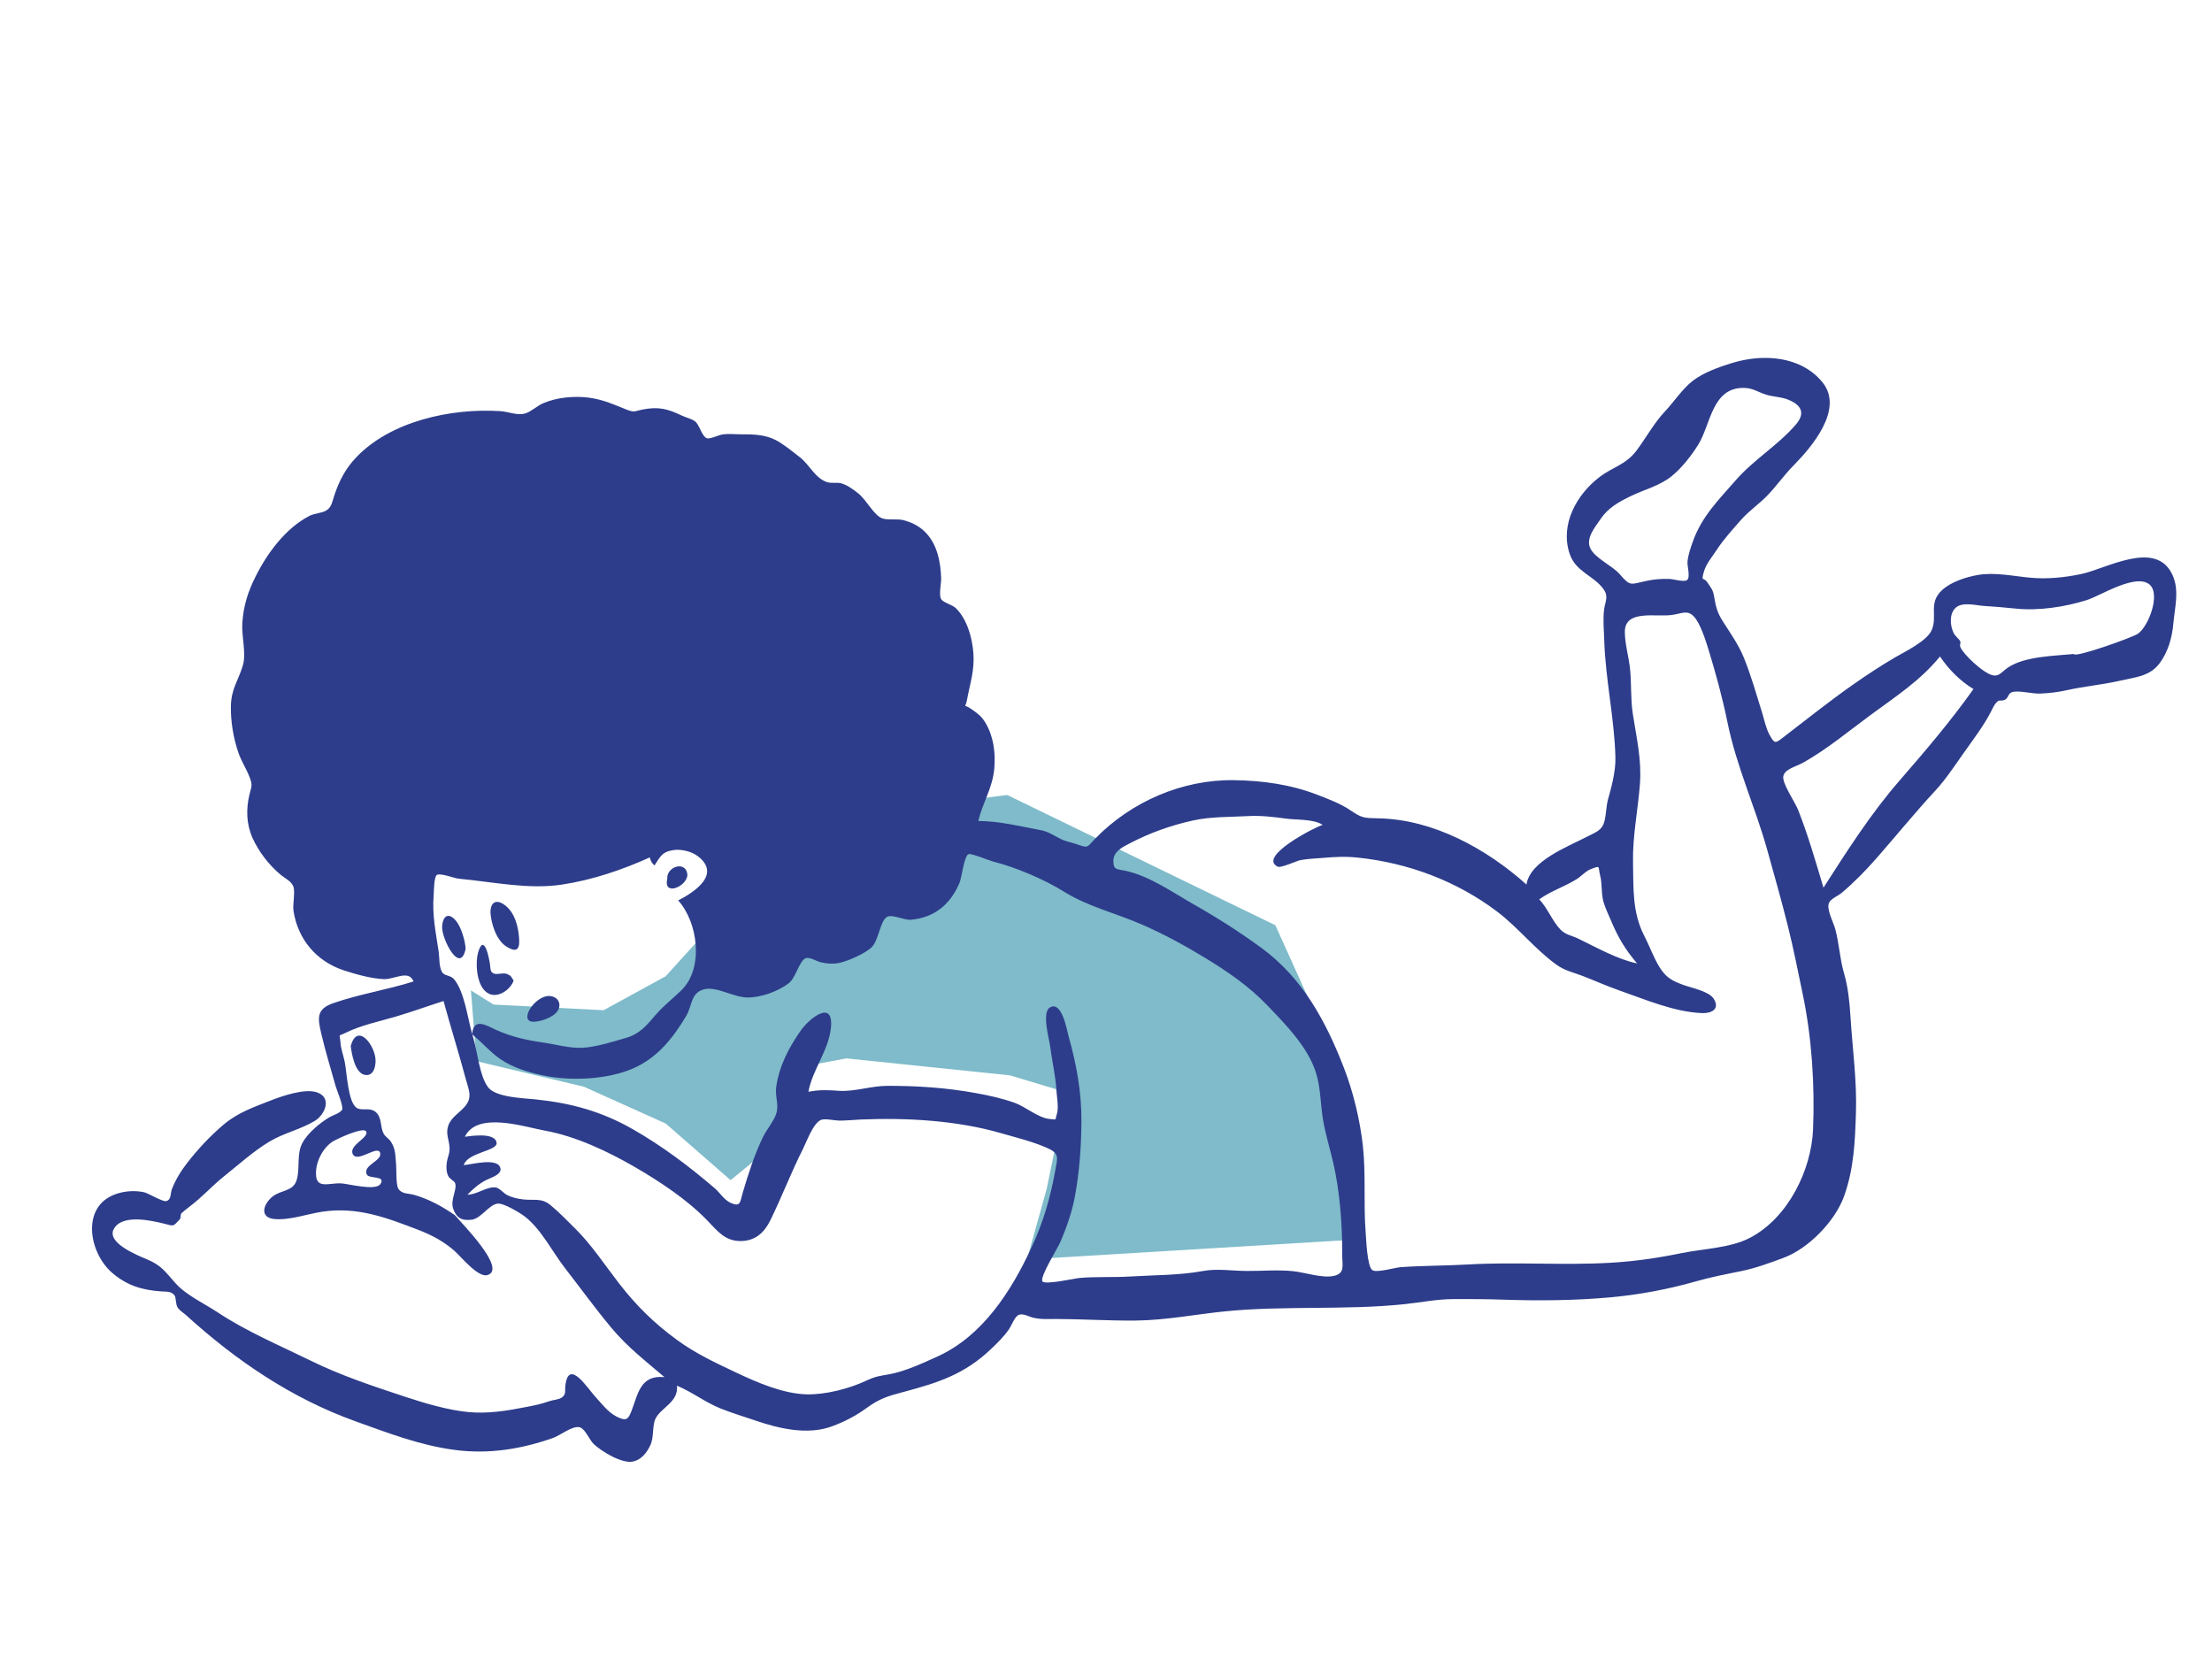
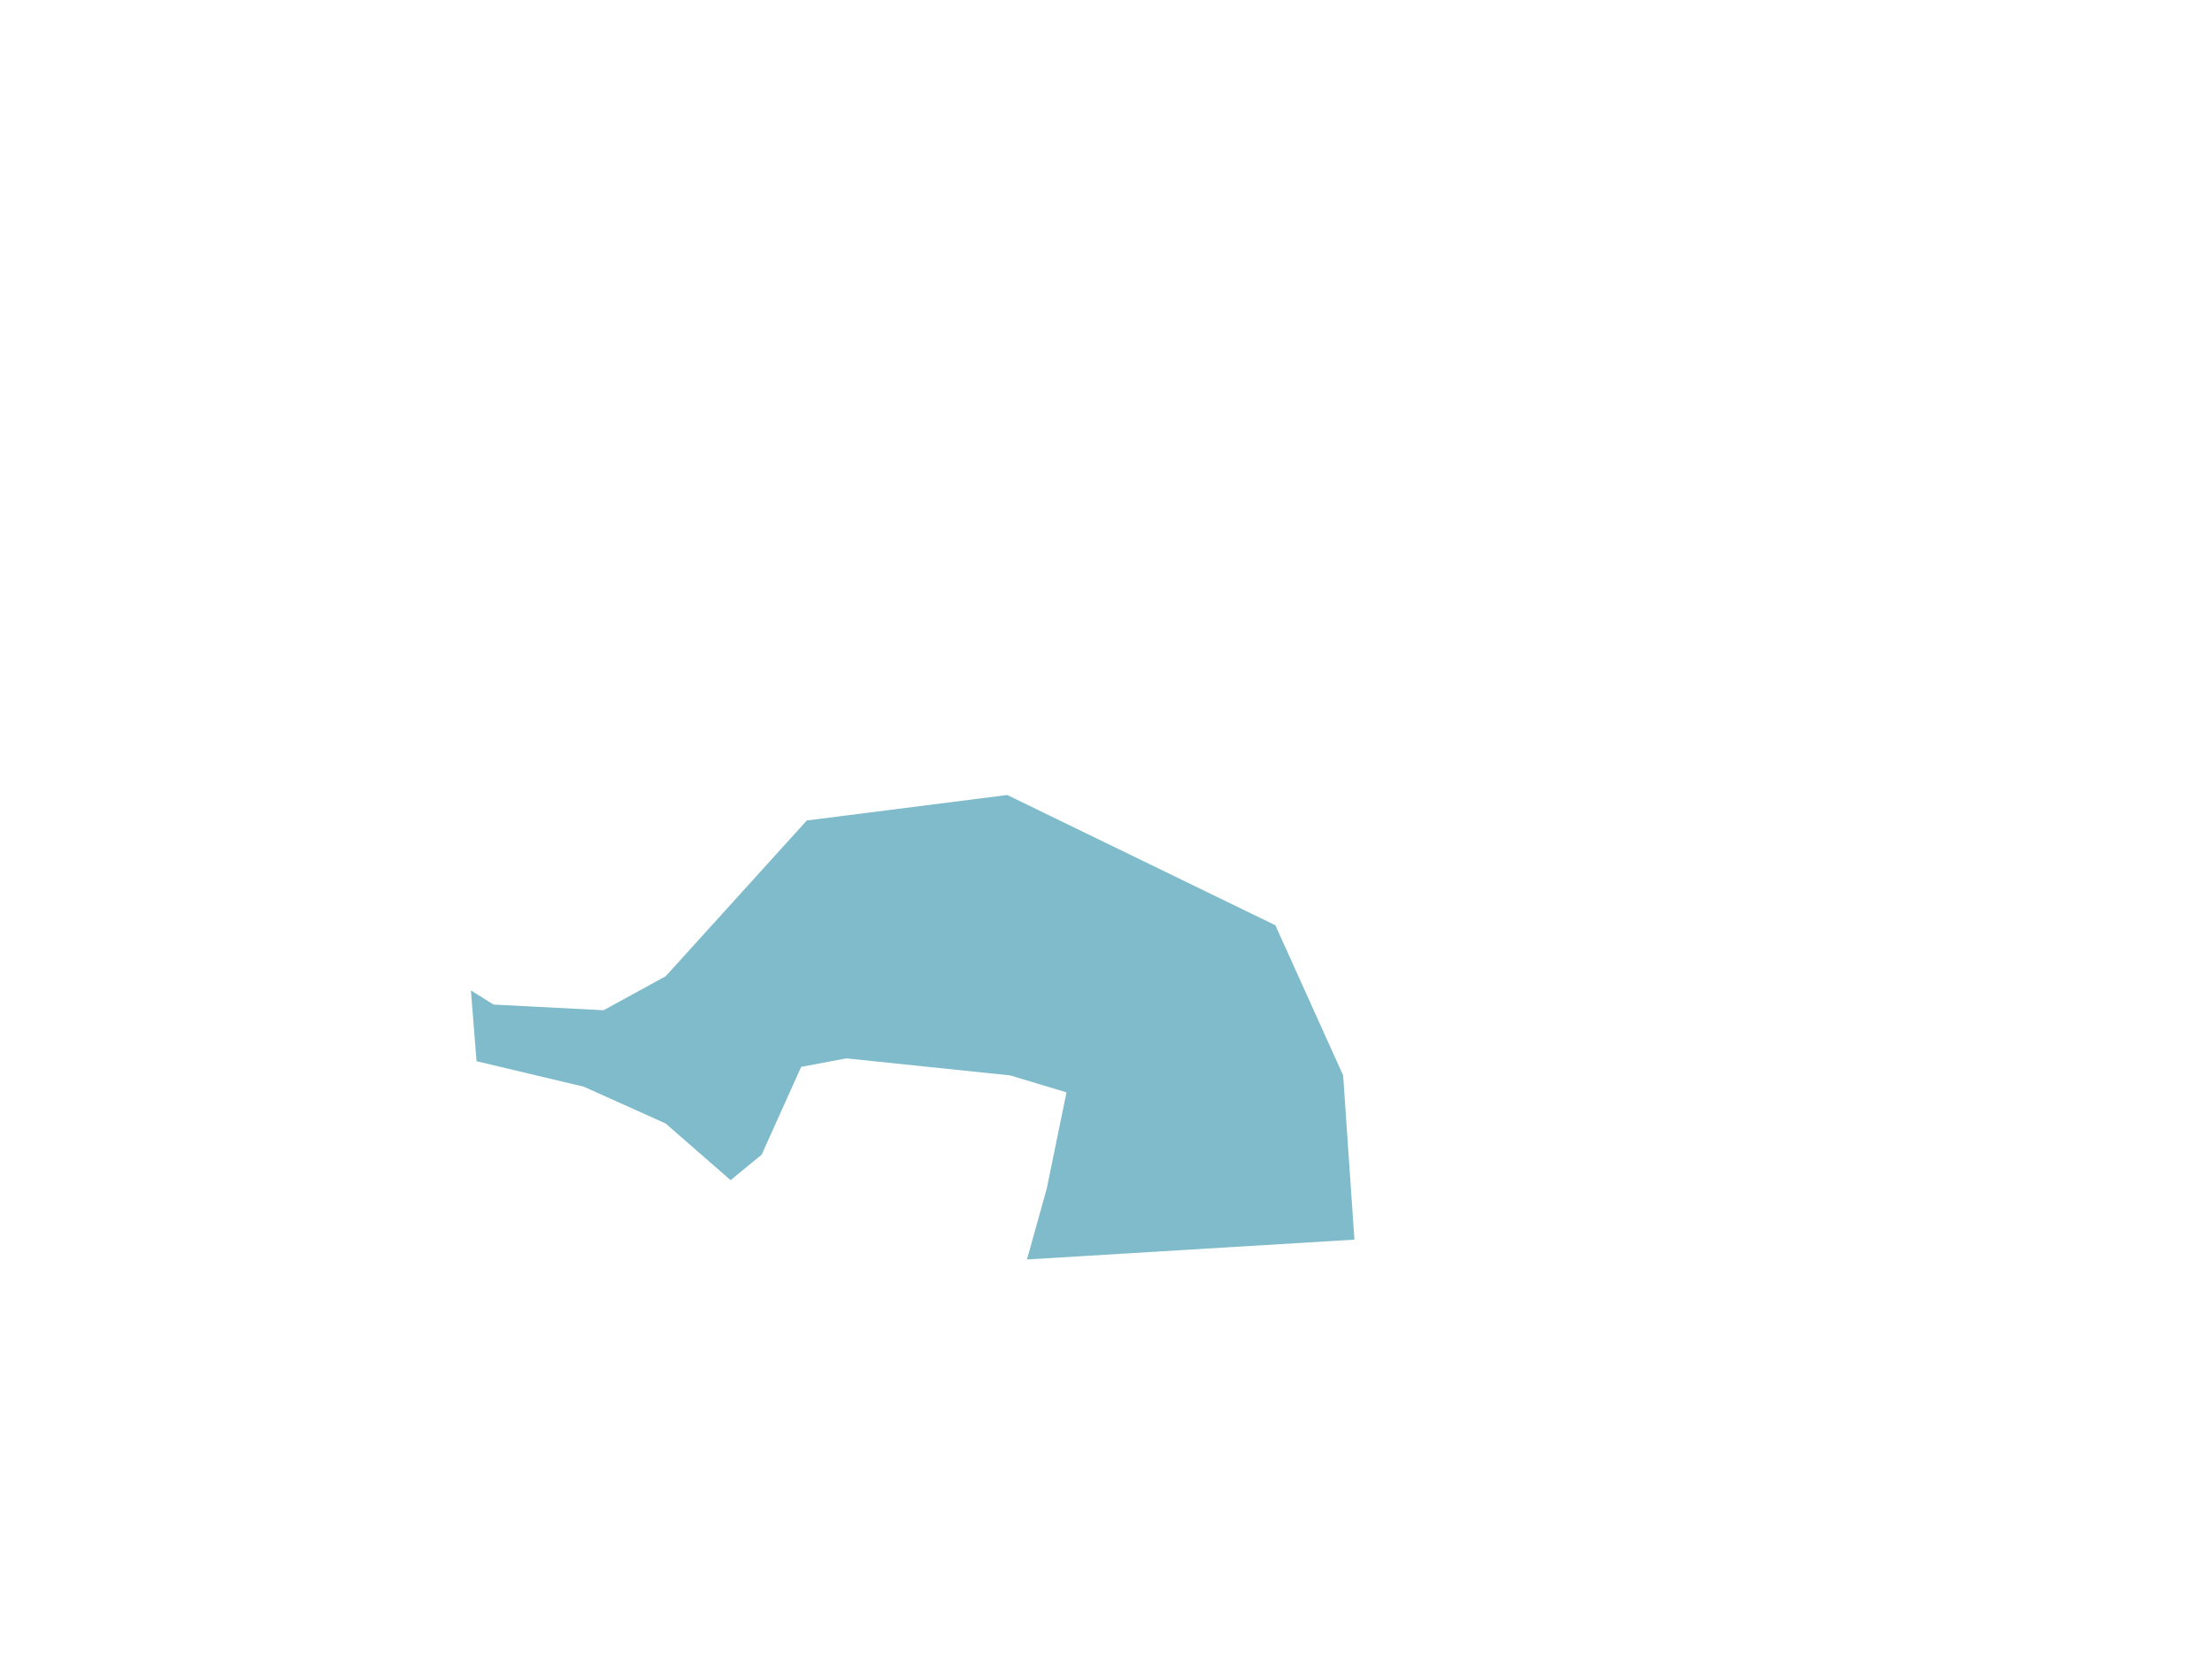
<svg xmlns="http://www.w3.org/2000/svg" width="649" height="487" viewBox="0 0 649 487" fill="none">
  <path fill-rule="evenodd" clip-rule="evenodd" d="M138.166 290.565L139.822 311.337L171.293 318.815L195.31 329.617L214.359 346.234L223.468 338.756L235.063 312.999L248.314 310.506L296.348 315.492L312.912 320.477L307.114 348.727L301.317 369.499L397.386 363.683L394.073 315.492L374.197 271.455L295.52 233.234L236.719 240.712L195.31 286.411L177.091 296.381L144.792 294.72" fill="#7FBBCA" />
-   <path fill-rule="evenodd" clip-rule="evenodd" d="M534.669 112.103C541.141 119.971 531.605 131.098 526.198 136.588C523.574 139.253 521.399 142.333 518.833 145.065C516.299 147.765 513.118 149.889 510.842 152.495C508.452 155.232 505.694 158.227 503.696 161.306C502.431 163.256 500.556 165.435 499.927 167.699C499.025 170.954 499.779 169.074 500.973 170.914C502.191 172.793 502.602 172.902 503.016 175.522C503.417 178.069 503.988 179.933 505.364 182.109C507.63 185.693 510.078 189.062 511.677 193.025C513.802 198.295 515.305 203.646 516.998 209.068C517.659 211.183 518.101 213.605 519.167 215.553C520.68 218.32 520.893 218.088 523.145 216.362C529.866 211.21 536.664 205.764 543.671 200.854C547.685 198.041 551.854 195.287 556.09 192.823C558.998 191.131 565.245 188.121 566.7 184.982C568.63 180.819 565.626 176.999 569.761 173.165C572.453 170.669 576.841 169.285 580.349 168.678C585.307 167.822 590.784 169.045 595.737 169.489C600.744 169.936 605.64 169.449 610.55 168.424C618.067 166.856 632.507 158.18 637.378 168.603C639.51 173.164 638.069 178.217 637.668 182.892C637.319 186.967 636.124 191.292 633.586 194.643C630.685 198.472 626.462 198.673 622.07 199.69C616.883 200.89 611.56 201.328 606.365 202.499C603.807 203.075 601.283 203.356 598.656 203.477C596.318 203.586 592.946 202.638 590.894 202.937C588.949 203.22 589.613 204.449 588.247 205.3C587.693 205.646 586.563 205.398 586.217 205.676C585.268 206.44 584.993 207.105 584.3 208.488C582.1 212.882 578.772 217.166 575.943 221.191C573.561 224.582 570.8 228.734 567.997 231.76C562.055 238.176 556.285 245.246 550.42 251.95C547.437 255.361 543.858 258.99 540.391 261.922C539.321 262.827 537.158 263.642 536.611 264.909C535.831 266.715 537.953 270.691 538.449 272.507C539.626 276.824 539.786 281.283 541.035 285.534C542.231 289.601 542.665 294.035 542.93 298.273C543.53 307.853 544.839 316.94 544.532 326.525C544.267 334.792 543.964 342.72 541.093 350.836C538.48 358.224 530.652 366.267 523.372 368.988C519.039 370.609 515.013 372.082 510.652 372.961C506.345 373.829 501.808 374.718 497.531 375.94C489.597 378.206 481.235 379.789 472.995 380.565C462.449 381.558 451.447 381.653 440.928 381.288C436.131 381.121 431.201 381.111 426.467 381.126C421.561 381.14 416.94 382.107 412.036 382.621C394.731 384.436 376.442 382.978 359.146 384.753C350.598 385.63 342.062 387.319 333.366 387.42C325.579 387.509 317.684 386.996 310.07 386.962C307.655 386.951 305.551 387.144 303.138 386.59C301.866 386.297 300.077 385.159 298.792 385.815C297.67 386.388 296.823 388.802 296.127 389.83C294.607 392.079 292.754 393.885 290.798 395.749C283.033 403.15 275.339 405.642 265.148 408.354C260.469 409.6 258.16 410.251 254.232 413.101C251.032 415.421 247.794 417.089 244.111 418.457C236.887 421.141 228.368 419.065 221.579 416.737C218.291 415.609 214.837 414.584 211.478 413.245C206.903 411.423 203.127 408.396 198.618 406.534C199.136 411.345 193.918 412.961 192.335 416.193C191.312 418.282 191.932 421.562 190.841 423.924C189.83 426.114 188.266 428.185 185.827 428.758C182.504 429.538 176.564 425.841 174.23 423.685C172.934 422.487 171.777 419.298 170.19 418.767C168.12 418.074 164.327 421.136 162.368 421.827C152.994 425.136 143.494 426.696 133.429 425.378C123.23 424.042 113.882 420.421 104.318 416.987C85.587 410.262 69.284 399.191 54.617 385.86C53.801 385.118 52.617 384.457 52.054 383.485C51.562 382.636 51.606 380.631 51.285 380.157C50.329 378.747 48.897 378.996 47.105 378.861C41.568 378.443 37.169 377.106 32.877 373.395C26.121 367.554 23.622 353.936 33.978 350.318C36.625 349.393 39.539 349.209 42.275 349.779C43.404 350.015 47.602 352.559 48.675 352.388C50.301 352.13 49.984 350.037 50.416 348.919C51.512 346.085 53.054 343.59 54.912 341.186C58.001 337.188 61.765 333.17 65.628 329.917C69.824 326.382 74.445 324.813 79.44 322.856C82.805 321.537 89.374 319.274 92.939 320.453C97.581 321.99 95.309 327.063 92.384 328.837C88.206 331.373 83.192 332.411 78.959 334.977C74.287 337.808 70.02 341.685 65.745 345.088C62.304 347.826 59.322 351.206 55.827 353.831C54.901 354.527 53.387 355.745 53.099 356.129C52.999 356.262 53.122 357.345 52.664 357.826C50.631 359.961 51.107 359.72 48.045 358.971C44.435 358.088 35.819 356.091 33.386 360.566C31.195 364.593 40.16 368.222 43.103 369.451C47.424 371.253 48.434 373.064 51.521 376.499C54.684 380.02 59.937 382.413 63.899 385.038C72.463 390.71 82.089 394.735 91.26 399.241C100.184 403.626 109.777 406.783 119.076 409.851C124.691 411.703 131.419 413.69 137.311 414.261C143.248 414.837 148.816 413.868 154.642 412.735C156.971 412.282 158.73 411.935 161.166 411.076C162.25 410.693 164.02 410.637 164.882 409.968C166.217 408.93 165.662 408.101 165.899 406.328C166.933 398.556 172.325 407.233 174.711 409.82C176.552 411.817 178.365 414.273 180.789 415.538C183.827 417.123 184.354 416.376 185.349 413.762C187.213 408.868 187.913 403.305 194.955 404.024C189.395 399.267 184.097 395.226 179.338 389.51C174.643 383.871 170.254 377.811 165.751 372.015C162.061 367.265 158.847 360.71 154.057 356.962C152.543 355.778 147.939 353.049 146.187 353.106C143.565 353.191 141.236 357.476 138.411 357.832C135.291 358.226 133.854 357.137 132.963 354.603C132.039 351.975 134.248 348.95 133.502 347.039C133.294 346.507 131.966 345.871 131.555 345.099C130.938 343.939 130.894 342.413 131.078 341.129C131.354 339.213 132.031 338.431 131.886 336.502C131.718 334.262 130.736 332.623 131.51 330.28C132.322 327.818 134.82 326.47 136.379 324.652C138.739 321.9 137.533 319.825 136.586 316.29C134.559 308.726 132.195 301.248 130.138 293.688C125.407 295.185 120.782 296.882 116.026 298.277C111.452 299.62 105.791 300.824 101.547 302.941C98.997 304.214 99.705 303.045 99.894 305.87C100.015 307.699 100.788 309.743 101.147 311.546C101.81 314.878 102.098 323.474 104.707 325.065C106.287 326.029 108.829 324.629 110.566 326.575C112.029 328.212 111.59 330.593 112.471 332.413C113.018 333.545 114.076 333.975 114.735 335.015C116.11 337.188 115.964 339.015 116.206 341.452C116.358 342.985 116.122 347.578 116.885 348.77C117.903 350.36 119.92 350.084 121.62 350.579C125.905 351.827 129.851 353.997 133.489 356.527C135.378 358.837 148.892 372.357 143.023 374.078C140.188 374.908 135.174 368.524 133.134 366.788C129.973 364.098 126.661 362.331 122.806 360.848C113.397 357.227 104.884 353.974 94.637 355.477C90.244 356.121 84.908 358.066 80.495 357.638C76.054 357.207 77.204 353.246 79.981 351.035C82.464 349.059 85.921 349.614 87.01 346.3C88.11 342.952 86.929 338.721 88.694 335.367C90.201 332.502 93.753 329.528 96.496 327.868C97.691 327.145 99.741 326.64 100.366 325.574C100.878 324.699 98.767 319.685 98.474 318.643C97.041 313.538 95.479 308.427 94.265 303.266C93.139 298.483 92.847 296.003 97.885 294.267C105.575 291.617 113.637 290.378 121.33 287.941C119.966 284.388 115.704 287.377 112.642 287.254C108.892 287.103 104.553 285.869 100.981 284.717C92.874 282.1 87.357 275.577 86.104 267.164C85.829 265.319 86.697 261.618 86.025 259.986C85.391 258.445 83.599 257.695 82.289 256.597C78.913 253.767 75.922 249.883 74.101 245.862C72.276 241.832 72.148 237.306 73.209 233.053C73.793 230.71 74.123 230.388 73.298 228.172C72.341 225.609 70.781 223.327 69.899 220.693C68.454 216.38 67.667 211.729 67.745 207.173C67.835 202.062 69.884 199.77 71.242 195.264C72.314 191.707 70.852 186.791 71.097 182.844C71.41 177.794 72.703 173.737 74.934 169.242C78.363 162.335 83.793 154.932 90.861 151.311C92.258 150.594 94.555 150.552 95.804 149.719C97.355 148.685 97.477 147.16 98.084 145.348C99.533 141.026 101.342 137.524 104.475 134.22C114.635 123.504 132.44 119.709 146.719 120.614C149.283 120.777 151.727 121.99 154.158 121.277C155.842 120.783 157.626 119.028 159.362 118.302C161.559 117.382 163.76 116.845 166.124 116.61C170.792 116.144 174.59 116.636 178.892 118.212C180.517 118.808 182.072 119.458 183.674 120.104C186.201 121.126 186.057 120.639 188.435 120.166C193.173 119.222 195.895 119.92 200.093 121.942C201.212 122.481 202.982 122.881 203.943 123.635C205.305 124.705 205.86 127.954 207.376 128.56C208.217 128.898 210.817 127.658 211.901 127.481C213.814 127.169 215.687 127.444 217.591 127.423C220.961 127.387 224.523 127.512 227.6 129.105C229.918 130.305 232.708 132.619 234.703 134.161C237.465 136.293 239.19 140.324 242.638 141.441C243.988 141.878 245.45 141.436 246.828 141.808C248.626 142.294 250.352 143.596 251.807 144.745C254.311 146.723 256.429 151.319 258.98 152.122C260.682 152.659 263.328 152.099 265.276 152.655C267.72 153.352 269.747 154.363 271.559 156.212C275.015 159.741 275.992 164.957 276.14 169.741C276.179 171.031 275.384 174.667 276.157 175.812C276.843 176.827 279.428 177.413 280.481 178.455C283.771 181.713 285.257 187.141 285.589 191.604C285.97 196.697 284.655 200.286 283.75 205.159C283.186 208.196 282.457 206.25 285.02 208.039C286.78 209.268 287.996 210.127 289.137 212.055C291.523 216.086 292.123 220.839 291.729 225.434C291.237 231.166 288.33 235.439 287.023 240.863C293.047 240.863 299.536 242.454 305.421 243.565C307.592 243.975 309.274 245.169 311.201 246.126C312.864 246.952 314.105 247.048 315.674 247.596C319.472 248.92 318.738 248.699 321.38 245.989C331.904 235.193 346.885 228.675 361.992 228.887C370.418 229.005 378.569 230.117 386.447 233.15C389.712 234.407 393.341 235.762 396.238 237.733C399.594 240.018 400.093 239.991 404.529 240.084C420.592 240.417 436.179 249.044 447.87 259.502C448.914 252.488 460.306 248.282 465.823 245.374C467.708 244.381 469.439 243.863 470.367 242.002C471.235 240.26 471.184 236.677 471.764 234.625C472.829 230.857 474.059 226.247 473.963 222.274C473.688 210.769 471.026 199.318 470.681 187.787C470.594 184.892 470.265 181.641 470.65 178.774C470.96 176.464 472.015 175.023 470.499 172.885C467.621 168.825 462.314 167.811 460.53 162.467C457.655 153.855 462.594 145.049 469.338 139.926C473.221 136.978 477.015 136.353 480.127 132.219C482.93 128.494 485.299 124.089 488.494 120.703C491.173 117.865 493.613 114.061 496.684 111.699C499.832 109.277 504.454 107.639 508.213 106.489C517.237 103.725 528.319 104.385 534.669 112.103ZM252.591 328.444C250.492 328.533 248.379 328.769 246.276 328.767C244.996 328.765 242.023 328.074 240.871 328.561C238.567 329.536 236.703 334.871 235.626 336.999C232.138 343.901 229.392 351.137 225.989 358.065C224.219 361.669 221.577 364.039 217.4 364.096C212.721 364.161 210.519 361.163 207.549 358.086C201.628 351.949 193.657 346.674 186.307 342.406C178.367 337.797 168.9 333.33 159.861 331.702C153.841 330.619 140.049 325.945 136.387 333.496C138.259 333.246 145.402 332.153 145.705 335.319C145.933 337.694 137.145 338.1 136.059 341.825C138.357 341.646 146.289 339.432 146.846 342.847C147.142 344.663 143.828 345.577 142.663 346.189C140.352 347.405 138.961 348.666 137.143 350.492C139.948 350.492 142.715 348.109 145.379 348.358C146.478 348.461 147.799 350.104 148.799 350.605C150.217 351.315 151.748 351.669 153.312 351.862C156.717 352.284 158.778 351.323 161.493 353.541C163.931 355.533 166.465 358.162 168.711 360.378C173.504 365.11 177.449 371.116 181.561 376.434C186.638 382.999 191.909 388.211 198.662 393.128C204.159 397.13 209.73 399.722 215.959 402.668C222.069 405.559 229.754 408.911 236.685 409.07C242.214 409.198 249.125 407.423 254.157 405.064C257.084 403.691 258.148 403.693 261.076 403.149C265.622 402.306 270.883 399.866 275.09 397.952C288.303 391.94 296.677 378.838 302.634 366.013C306.025 358.714 308.144 351.582 309.557 343.685C310.327 339.383 310.998 338.374 306.807 336.594C302.573 334.798 297.998 333.687 293.592 332.418C280.668 328.696 265.936 327.876 252.591 328.444ZM284.163 250.596C282.845 251.19 282.144 257.53 281.551 258.942C278.911 265.244 274.227 269.177 267.357 269.833C265.225 270.037 261.747 268.095 260.218 269.013C258.172 270.242 257.802 276.118 255.6 278.045C253.573 279.82 249.35 281.696 246.75 282.379C244.742 282.905 242.751 282.76 240.751 282.297C239.61 282.032 237.434 280.623 236.317 281.154C234.415 282.061 233.519 286.885 231.347 288.522C228.172 290.915 223.13 292.688 219.244 292.643C215.236 292.597 210.404 289.43 206.835 290.188C202.599 291.087 203.155 295.028 201.306 298.109C197.378 304.651 192.915 310.286 185.853 313.409C178.215 316.787 167.266 317.217 159.254 315.498C154.899 314.564 150.528 313.243 146.853 310.746C143.925 308.757 141.726 306.108 139.014 303.86L138.571 303.501L138.593 303.58C138.653 303.79 138.715 303.994 138.777 304.193C140.068 308.311 140.642 315.618 143.208 318.977C145.504 321.983 153.477 322.151 157.315 322.555C167.602 323.64 176.447 326.048 185.521 331.208C194.206 336.147 202.139 342.124 209.658 348.566C211.203 349.889 212.438 352.01 214.306 352.861C217.358 354.251 217.111 352.629 217.918 349.911C219.574 344.337 221.33 338.832 223.853 333.578C224.933 331.326 227.391 328.536 227.918 326.144C228.423 323.85 227.386 321.347 227.739 318.884C228.628 312.661 231.437 307.354 234.958 302.322C237.403 298.829 244.716 292.882 243.782 301.673C243.091 308.165 238.352 313.917 237.186 320.296C240.78 319.626 243.035 319.821 246.271 320.026C250.685 320.305 255.705 318.577 260.256 318.562C268.981 318.535 277.575 319.104 286.151 320.659C290.123 321.379 293.905 322.193 297.734 323.553C300.743 324.62 304.744 328.021 307.949 328.281C310.273 328.469 309.463 328.774 310.095 326.791C310.682 324.951 310.051 321.641 309.934 319.711C309.667 315.343 308.62 311.093 308.077 306.754C307.845 304.892 305.623 297.131 307.967 295.627C311.555 293.325 313.055 302.356 313.511 303.974C315.852 312.267 317.357 320.438 317.287 329.108C317.226 336.607 316.728 343.815 315.325 351.269C314.496 355.673 312.975 359.902 311.269 364.031C310.37 366.206 305.099 374.451 305.832 375.903C306.419 377.067 315.377 375.041 316.755 374.923C321.659 374.503 326.575 374.796 331.484 374.504C338.74 374.073 346.05 374.161 352.998 372.882C357.141 372.119 361.538 372.848 365.677 372.875C370.242 372.905 374.654 372.483 379.249 372.919C382.738 373.248 387.974 375.091 391.341 374.325C394.787 373.542 393.769 371.235 393.793 367.726C393.849 359.248 393.095 349.493 391.202 341.249C390.203 336.903 388.86 332.696 388.143 328.278C387.427 323.858 387.464 319.082 386.131 314.802C383.766 307.208 377.265 300.616 371.88 295.004C366.339 289.23 360.175 285.037 353.376 280.895C347.598 277.376 341.492 274.071 335.232 271.318C327.718 268.013 319.186 265.975 312.223 261.624C306.428 258.003 298.047 254.433 291.362 252.757C290.303 252.492 284.911 250.26 284.163 250.596ZM490.558 180.414C485.737 181.091 476.725 178.737 476.729 185.384C476.731 189.03 477.941 192.853 478.284 196.501C478.689 200.806 478.409 205.138 479.065 209.426C480.126 216.367 481.684 222.777 481.162 229.909C480.594 237.661 478.979 245.11 479.129 252.973C479.271 260.456 478.868 267.671 482.424 274.538C483.924 277.437 485.142 280.843 486.792 283.556C488.727 286.735 490.403 287.666 493.861 288.946C496.026 289.748 501.358 290.792 502.761 292.953C504.786 296.072 502.081 297.334 499.418 297.228C491.191 296.9 482.744 293.229 475.031 290.548C471.402 289.286 467.909 287.696 464.343 286.319C461.493 285.218 459.17 284.838 456.578 282.96C450.262 278.384 445.387 272.059 439.158 267.365C427.374 258.485 413.247 253.183 398.447 251.61C394.639 251.205 391.691 251.387 387.877 251.71C385.767 251.889 383.677 251.946 381.588 252.334C380.382 252.558 375.844 254.714 374.901 254.266C368.779 251.355 386.115 242.495 388.065 242.011C385.602 240.275 380.486 240.574 377.531 240.188C373.759 239.695 370.091 239.213 366.282 239.421C360.956 239.713 355.291 239.555 350.064 240.705C343.515 242.145 337.314 244.355 331.396 247.457C329.42 248.493 326.64 249.752 326.659 252.638C326.676 255.35 327.756 254.906 330.397 255.506C337.51 257.125 344.094 261.84 350.431 265.432C357.17 269.251 363.882 273.542 370.135 278.117C382.123 286.89 388.964 299.51 394.288 313.23C397.042 320.325 399.039 328.611 399.867 336.174C400.789 344.587 400.02 353.049 400.679 361.454C400.833 363.44 401.099 371.366 402.597 372.602C403.734 373.538 409.377 371.863 410.967 371.754C417.616 371.296 424.305 371.342 430.827 370.966C444.612 370.171 458.744 371.28 472.654 370.462C479.652 370.05 486.426 369.066 493.288 367.654C499.666 366.342 507.614 366.185 513.432 363.154C524.632 357.318 531.459 343.251 531.951 331.339C532.483 318.426 531.601 304.375 528.89 291.512C527.468 284.767 526.235 278.347 524.562 271.682C522.69 264.22 520.587 256.79 518.531 249.42C514.991 236.733 509.48 224.914 506.842 211.912C505.39 204.759 503.334 197.281 501.188 190.3C500.397 187.728 498.837 182.84 496.996 180.885C495.061 178.833 493.437 180.01 490.558 180.414ZM97.585 334.923C94.682 336.781 92.588 340.958 92.721 344.402C92.721 348.948 96.494 347.011 100.05 347.176C102.214 347.276 110.219 349.497 111.627 347.353C113.307 344.793 108.253 345.936 107.614 344.563C106.32 341.785 112.251 340.612 111.526 338.205C110.801 335.799 104.775 341.353 103.484 338.558C102.288 335.971 108.375 333.734 107.441 331.953C106.648 330.443 98.612 334.265 97.585 334.923ZM110.194 311.238C110.179 313.176 109.511 315.753 107.103 315.358C104.095 314.864 103.183 309.089 102.908 306.904C104.834 299.709 110.226 306.825 110.194 311.238ZM197.532 249.403C194.054 249.948 193.662 251.505 192.036 253.895C191.294 253.304 190.834 252.519 190.657 251.542C182.434 255.246 173.879 258.14 164.96 259.509C155.023 261.036 144.658 258.726 134.561 257.785C133.254 257.663 129.244 256.048 128.179 256.689C127.297 257.22 127.312 261.676 127.24 262.538C126.75 268.409 127.869 273.595 128.731 279.341C128.961 280.871 128.735 284.184 129.941 285.49C130.789 286.408 132.299 286.074 133.373 287.459C136.268 291.198 137.171 298.441 138.504 303.262L138.537 303.38L138.543 303.294C138.956 298.377 142.798 300.903 145.658 302.192C149.957 304.13 154.461 305.166 159.112 305.818C162.851 306.342 167.094 307.596 170.93 307.395C174.959 307.185 179.914 305.59 183.837 304.442C187.553 303.355 189.603 301.003 192.168 297.974C194.618 295.081 197.285 293.099 199.929 290.518C206.59 284.014 204.766 270.538 198.98 264.173C203.662 261.77 211.781 256.488 204.661 251.13C202.82 249.744 199.751 249.055 197.532 249.403ZM138.537 303.38L138.53 303.468L138.571 303.501L138.537 303.38ZM161.347 292.214C163.193 292.354 164.519 293.743 164.034 295.656C163.42 298.073 159.218 299.587 157.117 299.721C151.549 300.387 156.816 291.872 161.347 292.214ZM143.763 282.915C143.962 284.318 143.764 285.192 144.981 285.648C145.911 285.997 147.668 285.279 148.812 285.764C149.953 286.249 149.989 286.542 150.69 287.68C149.897 290.163 146.255 292.972 143.333 291.478C139.7 289.621 139.361 282.297 140.358 279.171C142.046 273.873 143.465 280.822 143.763 282.915ZM466.836 254.94C465.32 255.491 463.983 257.053 462.628 257.902C459.022 260.163 455.077 261.363 451.623 263.838C454.09 266.499 455.382 270.108 457.79 272.669C459.298 274.272 461.131 274.45 462.944 275.32C468.241 277.862 474.476 281.438 480.328 282.653C476.902 278.644 474.728 275.017 472.693 270.145C471.966 268.404 471.053 266.561 470.509 264.752C469.727 262.161 470.148 259.42 469.486 256.863C468.773 254.103 469.756 253.88 466.836 254.94ZM133.768 270.118C135.309 271.937 136.493 276.036 136.623 278.359C134.998 286.144 129.557 275.402 129.722 271.916C129.876 268.701 131.564 267.519 133.768 270.118ZM148.51 265.858C151.15 268.11 152.013 271.871 152.286 274.979C152.584 278.348 151.815 279.78 148.459 277.615C145.522 275.719 144.052 270.671 143.9 267.713C143.9 264.342 145.951 263.675 148.51 265.858ZM201.629 256.216C202.289 259.731 194.504 263.344 195.775 257.839C195.52 254.326 200.929 252.492 201.629 256.216ZM569.193 192.598C563.313 199.777 556.193 204.335 548.835 209.76C542.317 214.566 536.111 219.757 529.054 223.746C526.982 224.918 523.589 225.6 523.214 227.777C522.862 229.824 526.66 235.32 527.538 237.539C530.502 245.023 532.69 252.703 535.007 260.425C541.913 249.661 548.879 238.717 557.344 228.984C564.814 220.394 572.477 211.406 579.008 202.151C575.055 199.743 571.78 196.422 569.193 192.598ZM612.294 176.043C605.746 178.09 598.202 179.242 591.377 178.544C588.283 178.228 585.235 177.965 582.112 177.772C579.773 177.627 575.818 176.487 573.806 178.289C571.903 179.993 572.133 183.384 573.102 185.502C573.729 186.871 574.598 187.092 575.166 188.226C575.349 188.592 574.807 189.223 575.278 190.082C576.572 192.446 580.975 196.396 583.348 197.599C586.391 199.144 586.846 197.348 589.219 195.791C594.214 192.515 602.606 192.456 608.458 191.866C608.576 193.125 625.536 187.073 627.21 185.962C630.341 183.885 634.009 174.327 630.678 171.495C626.658 168.075 616.183 174.826 612.294 176.043ZM498.243 130.484C496.182 133.769 493.44 137.296 490.395 139.753C486.956 142.529 482.493 143.607 478.561 145.506C475 147.225 471.835 148.948 469.612 152.266C468.074 154.562 465.256 157.782 466.541 160.74C467.856 163.766 473.035 165.888 475.285 168.518C478.383 172.138 478.387 171.428 483.027 170.427C485.345 169.927 487.547 169.771 489.916 169.854C490.874 169.887 494.11 170.826 494.959 170.196C496.047 169.388 494.978 166.035 495.115 164.731C495.325 162.746 496.03 160.699 496.699 158.827C499.35 151.399 504.391 146.501 509.292 140.868C514.55 134.825 521.754 130.583 526.935 124.512C529.796 121.16 528.493 118.79 524.568 117.22C522.573 116.423 520.235 116.427 518.188 115.791C516.071 115.134 514.186 113.841 511.918 113.815C502.279 113.428 501.972 124.539 498.243 130.484Z" fill="#2D3D8B" />
</svg>